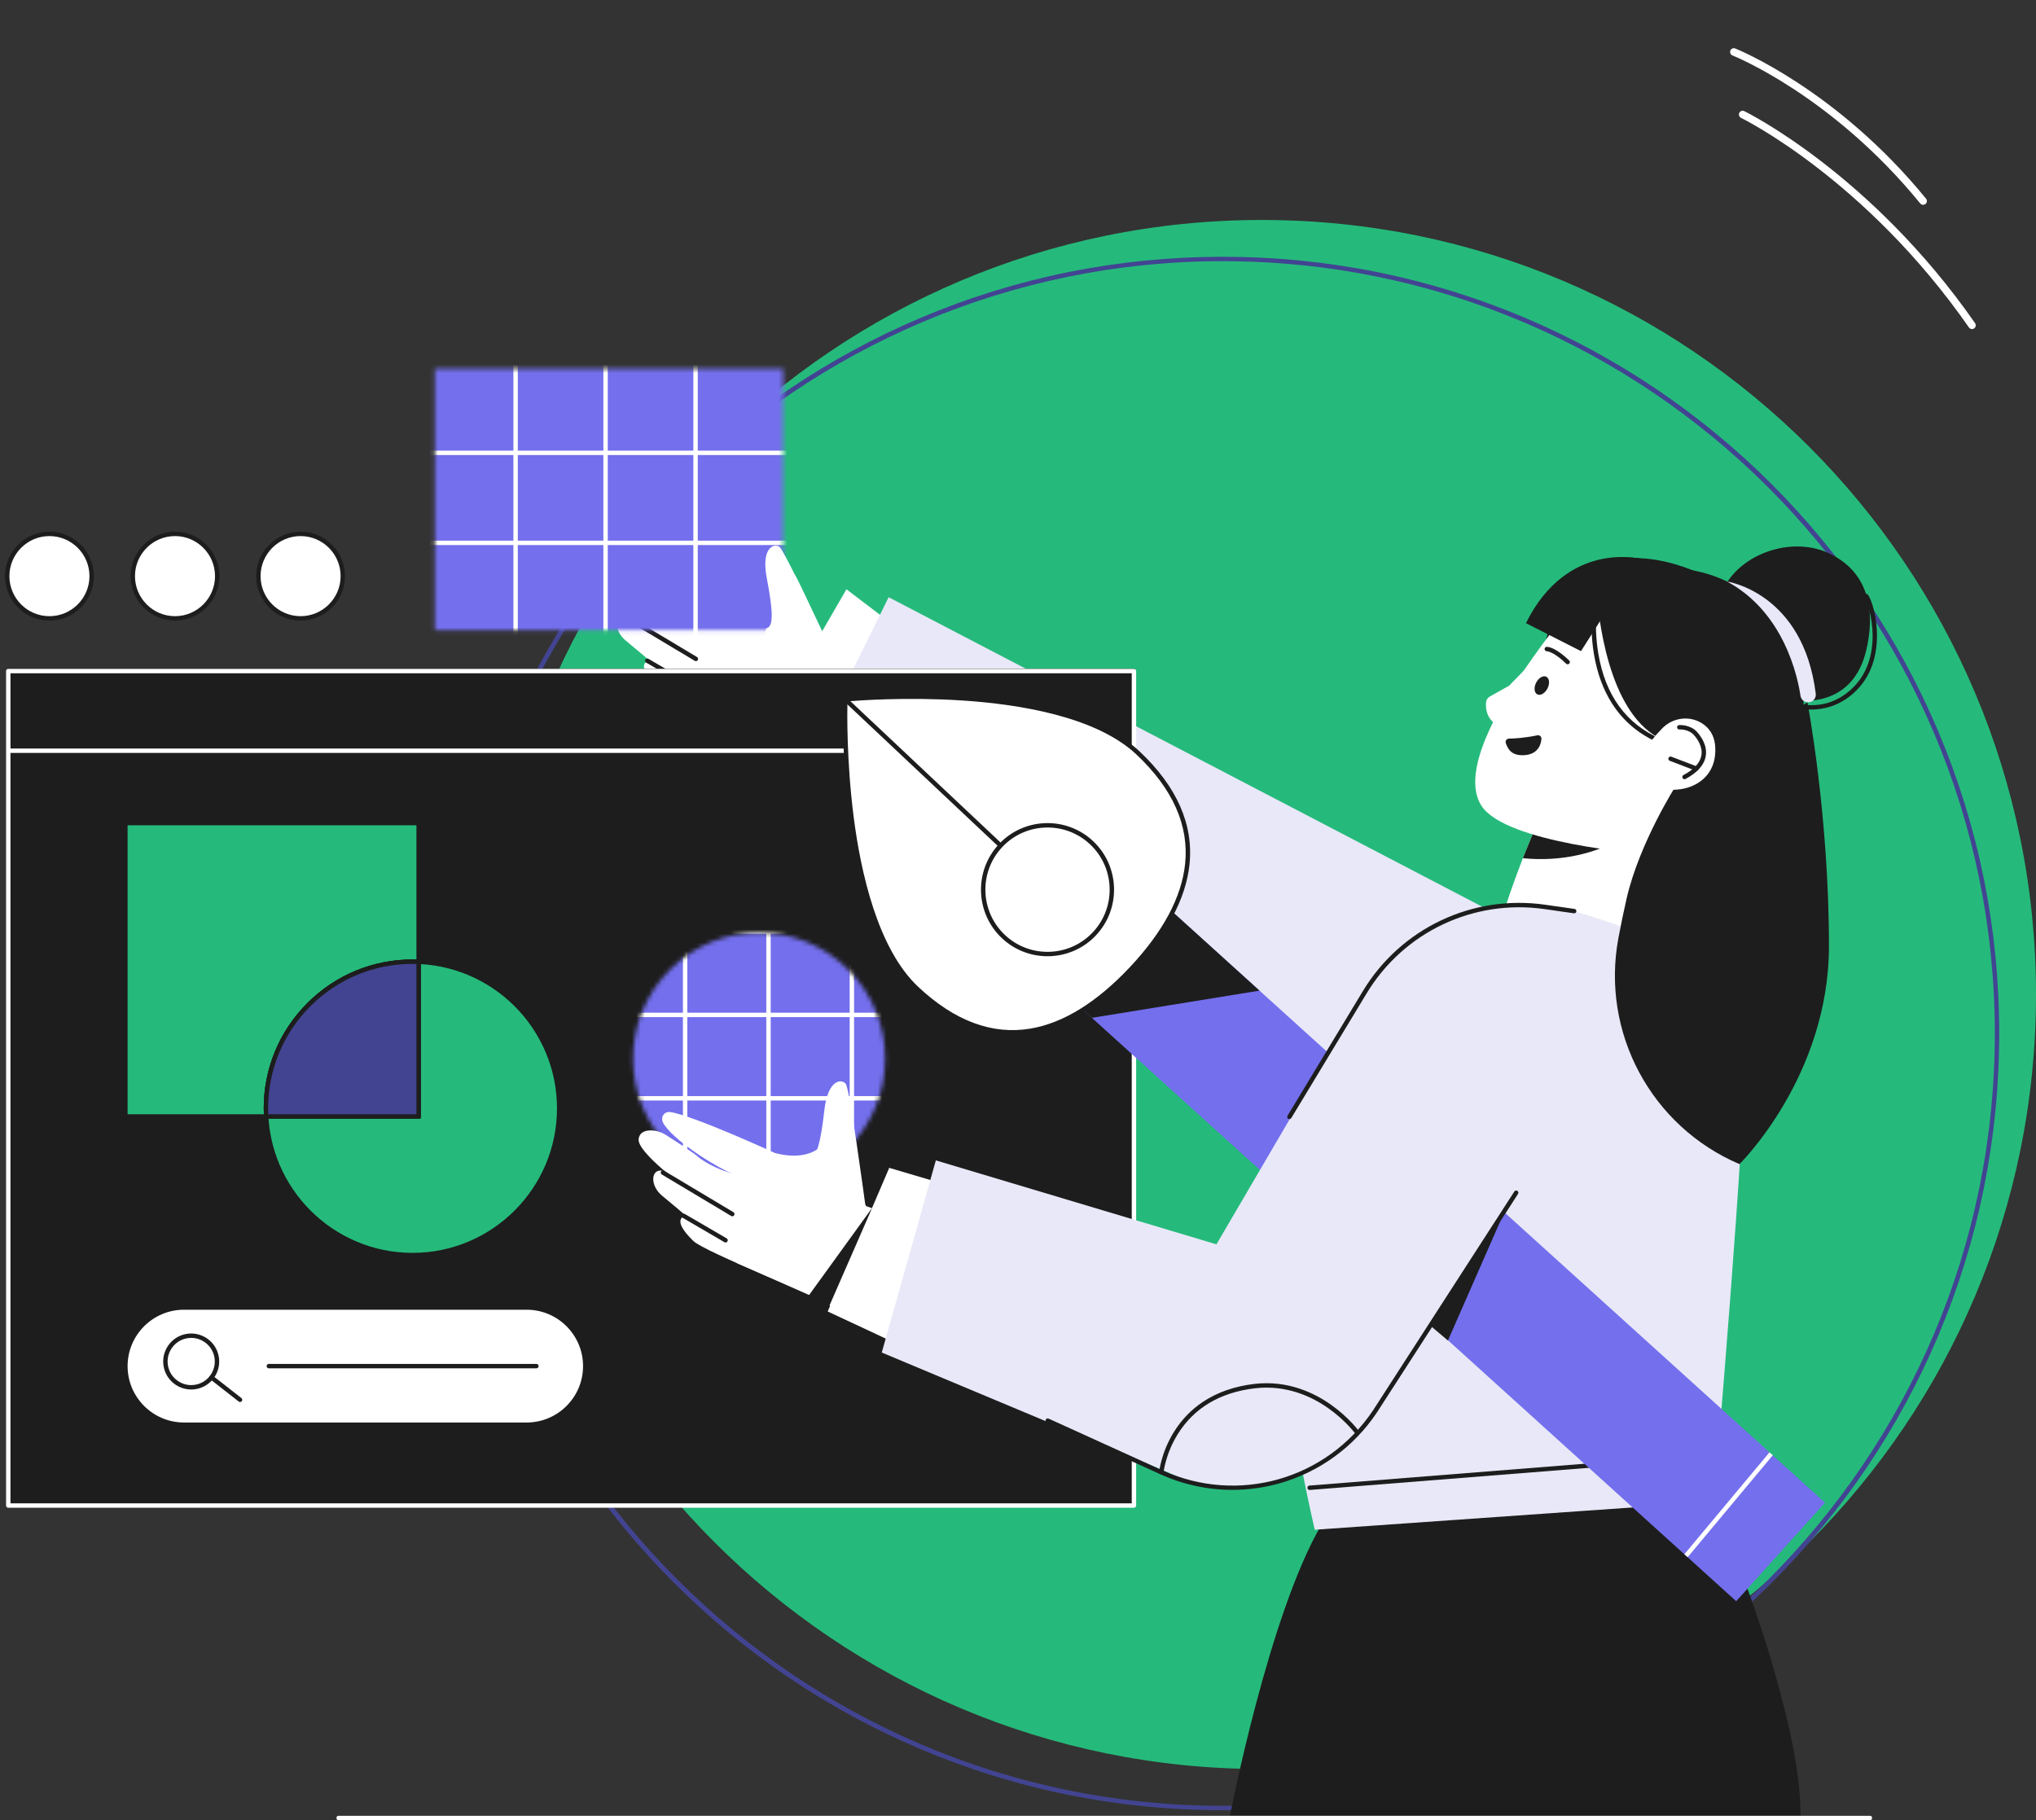
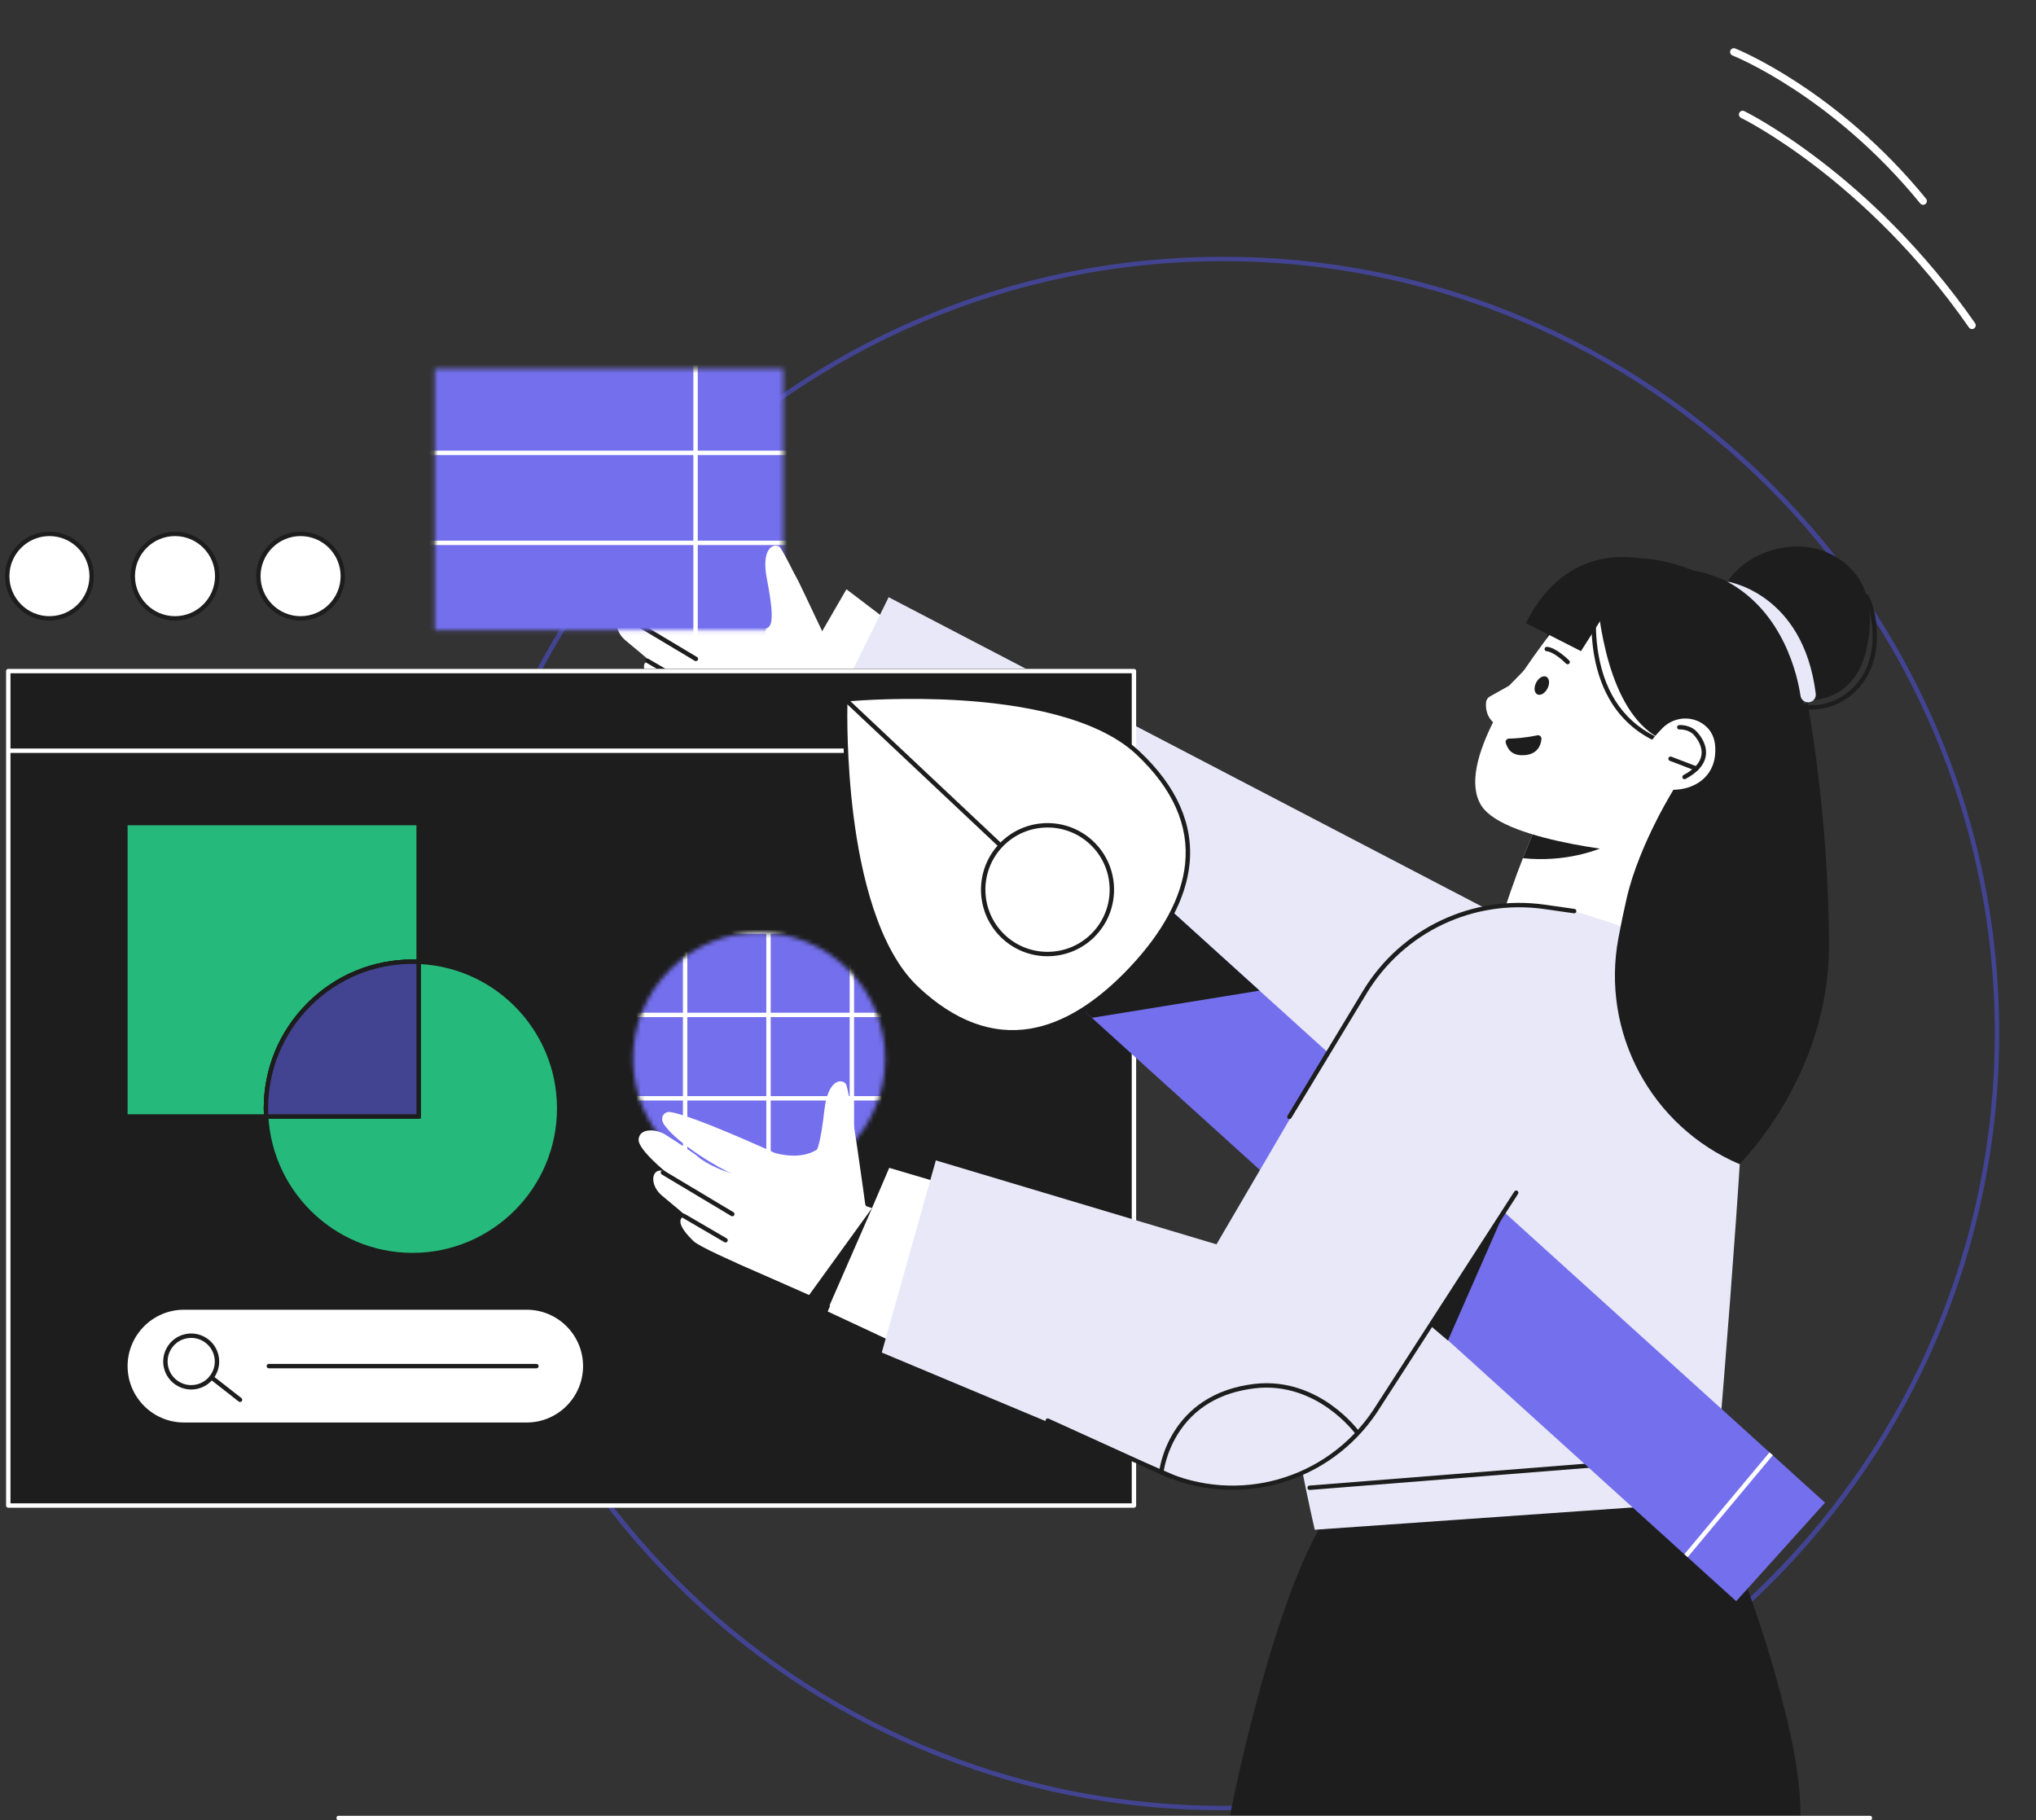
<svg xmlns="http://www.w3.org/2000/svg" width="472" height="422" viewBox="0 0 472 422" fill="none">
  <rect x="0" y="0" width="472" height="422" fill="#333333" stroke="none" />
  <g clip-path="url(#clip0_116_2062)">
-     <path d="M292.525 410.147C391.646 410.147 472 329.75 472 230.574C472 131.398 391.646 51 292.525 51C193.403 51 113.049 131.398 113.049 230.574C113.049 329.75 193.403 410.147 292.525 410.147Z" fill="#25BA7B" />
    <path d="M283.487 419.7C259.19 419.7 235.619 414.939 213.43 405.548C202.764 401.035 192.479 395.448 182.857 388.945C173.327 382.502 164.365 375.104 156.221 366.956C148.076 358.807 140.681 349.84 134.244 340.304C127.744 330.676 122.16 320.384 117.649 309.714C108.263 287.512 103.505 263.928 103.505 239.618C103.505 215.307 108.263 191.723 117.649 169.522C122.16 158.85 127.744 148.559 134.244 138.932C140.683 129.397 148.076 120.43 156.221 112.28C164.365 104.131 173.327 96.732 182.857 90.291C192.479 83.787 202.765 78.201 213.43 73.687C235.619 64.296 259.19 59.535 283.487 59.535C307.784 59.535 331.356 64.296 353.545 73.687C364.211 78.201 374.496 83.787 384.118 90.291C393.648 96.733 402.61 104.131 410.754 112.28C418.898 120.428 426.293 129.395 432.731 138.932C439.231 148.559 444.815 158.852 449.325 169.522C458.711 191.723 463.47 215.307 463.47 239.618C463.47 263.928 458.711 287.512 449.325 309.714C444.815 320.385 439.231 330.676 432.731 340.304C426.292 349.839 418.898 358.806 410.754 366.956C402.61 375.104 393.648 382.504 384.118 388.945C374.496 395.448 364.209 401.035 353.545 405.548C331.356 414.939 307.784 419.7 283.487 419.7ZM283.487 60.554C184.805 60.554 104.522 140.882 104.522 239.618C104.522 338.354 184.805 418.681 283.487 418.681C382.169 418.681 462.453 338.354 462.453 239.618C462.453 140.882 382.168 60.553 283.487 60.553V60.554Z" fill="#424492" />
    <path d="M211.171 157.485L189.583 149.959C189.583 149.959 180.168 171.429 180.478 172.031C180.789 172.633 203.783 184.29 203.783 184.29L211.171 157.485Z" fill="white" />
    <path d="M171.243 138.621C171.243 138.621 152.133 129.826 146.89 129.108C145.629 128.935 144.308 130.29 145.573 132.101C148.735 136.631 158.993 142.577 160.995 143.22C163.811 144.126 162.199 164.05 162.199 164.05L182.434 172.995L192.323 150.917C192.323 150.917 184.002 131.394 183.935 133.084C183.803 136.451 179.789 140.836 171.241 138.618L171.243 138.621Z" fill="white" />
    <path d="M162.944 137.815C162.944 137.815 168.932 141.525 165.442 143.19C161.95 144.855 154.601 140.657 153.508 139.59C152.664 138.766 148.012 135.759 145.935 134.432C144.941 133.796 143.799 133.418 142.62 133.378C141.306 133.331 139.874 133.678 139.613 135.324C139.112 138.486 151.173 147.151 151.173 147.151L148.315 144.984L145.062 142.713C142.432 142.273 142.191 146.178 145.062 148.523C147.372 150.411 150.378 152.944 150.522 153.183C150.522 153.183 146.798 153.662 152.285 158.999C154.976 161.616 182.01 172.175 182.561 172.979C183.112 173.782 174.35 142.537 173.259 141.739C172.169 140.941 162.945 137.812 162.945 137.812L162.944 137.815Z" fill="white" />
    <path d="M161.323 153.281C161.234 153.281 161.144 153.258 161.062 153.208L144.982 143.588C144.74 143.444 144.662 143.13 144.806 142.888C144.95 142.646 145.264 142.568 145.506 142.712L161.586 152.332C161.828 152.476 161.906 152.79 161.762 153.032C161.666 153.192 161.497 153.28 161.323 153.28V153.281Z" fill="#1D1D1D" />
    <path d="M159.759 159.354C159.672 159.354 159.583 159.332 159.503 159.284L149.8 153.625C149.557 153.483 149.475 153.17 149.617 152.926C149.758 152.683 150.071 152.601 150.315 152.743L160.017 158.402C160.26 158.544 160.342 158.857 160.201 159.101C160.106 159.264 159.935 159.354 159.759 159.354Z" fill="#1D1D1D" />
    <mask id="mask0_116_2062" style="mask-type:luminance" maskUnits="userSpaceOnUse" x="100" y="85" width="82" height="62">
      <path d="M181.558 85.492H100.806V146.105H181.558V85.492Z" fill="white" />
    </mask>
    <g mask="url(#mask0_116_2062)">
      <mask id="mask1_116_2062" style="mask-type:luminance" maskUnits="userSpaceOnUse" x="78" y="63" width="125" height="103">
        <path d="M202.111 63.426H78.507V165.065H202.111V63.426Z" fill="white" />
      </mask>
      <g mask="url(#mask1_116_2062)">
        <path d="M199.665 57.31H76.061V158.95H199.665V57.31Z" fill="#736FED" />
-         <path d="M120.041 58.828H119.021V182.184H120.041V58.828Z" fill="white" />
-         <path d="M140.898 60.224H139.878V183.579H140.898V60.224Z" fill="white" />
        <path d="M161.757 60.224H160.737V183.579H161.757V60.224Z" fill="white" />
        <path d="M202.73 104.479H79.442V105.499H202.73V104.479Z" fill="white" />
        <path d="M201.334 125.349H78.046V126.369H201.334V125.349Z" fill="white" />
      </g>
    </g>
    <path d="M193.314 152.075C193.314 152.075 181.925 127.646 180.687 126.777C179.448 125.908 176.39 126.906 177.769 134.101C179.148 141.295 179.372 145.039 177.878 145.583C176.384 146.127 179.592 151.451 180.462 151.166C181.332 150.882 193.314 152.075 193.314 152.075Z" fill="white" />
    <path d="M192.324 150.92L174.427 169.652L203.783 184.289L211.17 157.485L192.324 150.92Z" fill="#1D1D1D" />
    <path d="M190.524 181.069L176.056 171.487L196.229 136.625L211.511 148.246L190.524 181.069Z" fill="white" />
    <path d="M393.671 236.318L206.01 138.461L185.227 180.661L354.549 293.198L393.671 236.318Z" fill="#E8E8F8" />
    <rect x="1.84" y="155.027" width="261.302" height="194.246" fill="#1D1D1D" />
    <path d="M262.88 349.569H1.919C1.638 349.569 1.409 349.34 1.409 349.059V155.585C1.409 155.304 1.638 155.075 1.919 155.075H262.88C263.161 155.075 263.39 155.304 263.39 155.585V349.059C263.39 349.34 263.161 349.569 262.88 349.569ZM2.428 348.548H262.37V156.095H2.429V348.548H2.428Z" fill="white" />
    <path d="M11.459 143.372C16.865 143.372 21.248 138.987 21.248 133.577C21.248 128.168 16.865 123.782 11.459 123.782C6.052 123.782 1.669 128.168 1.669 133.577C1.669 138.987 6.052 143.372 11.459 143.372Z" fill="white" />
    <path d="M11.458 143.883C5.779 143.883 1.159 139.26 1.159 133.577C1.159 127.895 5.779 123.272 11.458 123.272C17.138 123.272 21.758 127.895 21.758 133.577C21.758 139.26 17.138 143.883 11.458 143.883ZM11.458 124.291C6.341 124.291 2.179 128.456 2.179 133.576C2.179 138.696 6.341 142.861 11.458 142.861C16.576 142.861 20.738 138.696 20.738 133.576C20.738 128.456 16.576 124.291 11.458 124.291Z" fill="#1D1D1D" />
    <path d="M40.571 143.372C45.978 143.372 50.361 138.987 50.361 133.577C50.361 128.168 45.978 123.782 40.571 123.782C35.164 123.782 30.781 128.168 30.781 133.577C30.781 138.987 35.164 143.372 40.571 143.372Z" fill="white" />
    <path d="M40.571 143.883C34.891 143.883 30.271 139.26 30.271 133.577C30.271 127.895 34.891 123.272 40.571 123.272C46.25 123.272 50.87 127.895 50.87 133.577C50.87 139.26 46.25 143.883 40.571 143.883ZM40.571 124.291C35.454 124.291 31.291 128.456 31.291 133.576C31.291 138.696 35.454 142.861 40.571 142.861C45.688 142.861 49.85 138.696 49.85 133.576C49.85 128.456 45.688 124.291 40.571 124.291Z" fill="#1D1D1D" />
    <path d="M69.685 143.372C75.091 143.372 79.474 138.987 79.474 133.577C79.474 128.168 75.091 123.782 69.685 123.782C64.278 123.782 59.895 128.168 59.895 133.577C59.895 138.987 64.278 143.372 69.685 143.372Z" fill="white" />
    <path d="M69.684 143.883C64.005 143.883 59.385 139.26 59.385 133.577C59.385 127.895 64.005 123.272 69.684 123.272C75.364 123.272 79.984 127.895 79.984 133.577C79.984 139.26 75.364 143.883 69.684 143.883ZM69.684 124.291C64.567 124.291 60.405 128.456 60.405 133.576C60.405 138.696 64.567 142.861 69.684 142.861C74.802 142.861 78.964 138.696 78.964 133.576C78.964 128.456 74.802 124.291 69.684 124.291Z" fill="#1D1D1D" />
    <path d="M97.05 190.835H29.07V258.852H97.05V190.835Z" fill="#25BA7B" />
    <path d="M97.051 259.364H29.07C28.789 259.364 28.56 259.135 28.56 258.853V190.837C28.56 190.555 28.789 190.326 29.07 190.326H97.05C97.331 190.326 97.56 190.555 97.56 190.837V258.853C97.56 259.135 97.331 259.364 97.05 259.364H97.051ZM29.582 258.343H96.541V191.347H29.58V258.343H29.582Z" fill="#1D1D1D" />
    <path d="M119.679 281.025C132.953 267.743 132.953 246.21 119.679 232.928C106.405 219.647 84.884 219.647 71.61 232.928C58.336 246.21 58.336 267.743 71.61 281.025C84.884 294.306 106.405 294.306 119.679 281.025Z" fill="#25BA7B" />
    <path d="M95.645 291.496C86.43 291.496 77.767 287.906 71.25 281.386C64.734 274.866 61.146 266.198 61.146 256.978C61.146 247.758 64.734 239.09 71.25 232.57C77.767 226.05 86.43 222.46 95.645 222.46C104.861 222.46 113.524 226.05 120.04 232.57C126.556 239.09 130.144 247.758 130.144 256.978C130.144 266.198 126.556 274.866 120.04 281.386C113.524 287.906 104.861 291.496 95.645 291.496ZM95.645 223.479C77.184 223.479 62.165 238.506 62.165 256.978C62.165 275.45 77.184 290.477 95.645 290.477C114.107 290.477 129.125 275.45 129.125 256.978C129.125 238.506 114.107 223.479 95.645 223.479Z" fill="#1D1D1D" />
    <path d="M97.05 222.995V258.853H61.705C61.672 258.232 61.654 257.606 61.654 256.976C61.654 247.585 65.458 239.082 71.61 232.929C77.76 226.773 86.257 222.967 95.645 222.967C96.115 222.967 96.583 222.977 97.05 222.996V222.995Z" fill="#25BA7B" />
    <path d="M97.05 259.364H61.705C61.434 259.364 61.211 259.152 61.195 258.881C61.161 258.255 61.144 257.615 61.144 256.977C61.144 247.755 64.732 239.087 71.25 232.568C77.765 226.049 86.428 222.457 95.645 222.457C96.107 222.457 96.586 222.467 97.07 222.486C97.344 222.496 97.56 222.722 97.56 222.997V258.855C97.56 259.136 97.331 259.365 97.05 259.365V259.364ZM62.192 258.343H96.54V223.489C96.236 223.482 95.936 223.478 95.645 223.478C86.7 223.478 78.294 226.963 71.971 233.29C65.647 239.616 62.164 248.029 62.164 256.977C62.164 257.433 62.173 257.891 62.191 258.343H62.192Z" fill="#1D1D1D" />
    <path d="M97.05 222.995V258.853H61.705C61.672 258.232 61.654 257.606 61.654 256.976C61.654 247.585 65.458 239.082 71.61 232.929C77.76 226.773 86.257 222.967 95.645 222.967C96.115 222.967 96.583 222.977 97.05 222.996V222.995Z" fill="#424492" />
    <path d="M97.56 259.364H61.221L61.195 258.881C61.161 258.255 61.144 257.615 61.144 256.977C61.144 247.755 64.732 239.087 71.25 232.568C77.765 226.049 86.428 222.457 95.645 222.457C96.107 222.457 96.586 222.467 97.07 222.486L97.56 222.505V259.364ZM62.192 258.343H96.54V223.489C96.236 223.482 95.936 223.478 95.645 223.478C86.7 223.478 78.294 226.963 71.971 233.29C65.647 239.616 62.164 248.029 62.164 256.977C62.164 257.433 62.173 257.891 62.191 258.343H62.192Z" fill="#1D1D1D" />
    <path d="M122.103 330.317H42.646C35.148 330.317 29.07 324.237 29.07 316.734C29.07 309.231 35.148 303.15 42.646 303.15H122.103C129.602 303.15 135.679 309.231 135.679 316.734C135.679 324.237 129.602 330.317 122.103 330.317Z" fill="white" />
    <path d="M122.103 330.828H42.646C34.88 330.828 28.56 324.505 28.56 316.734C28.56 308.963 34.88 302.64 42.646 302.64H122.103C129.87 302.64 136.189 308.963 136.189 316.734C136.189 324.505 129.87 330.828 122.103 330.828ZM42.646 303.661C35.442 303.661 29.58 309.526 29.58 316.734C29.58 323.942 35.442 329.807 42.646 329.807H122.103C129.307 329.807 135.169 323.942 135.169 316.734C135.169 309.526 129.307 303.661 122.103 303.661H42.646Z" fill="#1D1D1D" />
    <path d="M44.327 322.156C41.477 322.156 38.858 320.262 38.068 317.383C37.609 315.71 37.828 313.959 38.686 312.453C39.543 310.945 40.937 309.863 42.607 309.403C46.055 308.456 49.635 310.491 50.583 313.944C51.042 315.617 50.824 317.368 49.965 318.875C49.108 320.383 47.715 321.465 46.045 321.924C45.472 322.081 44.895 322.157 44.328 322.157L44.327 322.156ZM44.324 310.191C43.846 310.191 43.36 310.254 42.876 310.386C41.468 310.773 40.294 311.686 39.572 312.957C38.849 314.227 38.666 315.703 39.052 317.113C39.718 319.54 41.926 321.136 44.327 321.136C44.804 321.136 45.291 321.074 45.774 320.941C47.182 320.553 48.356 319.642 49.078 318.37C49.801 317.1 49.984 315.624 49.598 314.214C48.932 311.788 46.724 310.191 44.324 310.191Z" fill="#1D1D1D" />
    <path d="M55.651 325.053C55.541 325.053 55.431 325.018 55.337 324.945L48.709 319.764C48.487 319.591 48.448 319.27 48.621 319.048C48.795 318.827 49.115 318.787 49.337 318.961L55.965 324.142C56.187 324.315 56.226 324.636 56.053 324.858C55.952 324.986 55.802 325.055 55.651 325.055V325.053Z" fill="#1D1D1D" />
    <path d="M124.355 317.244H62.32C62.039 317.244 61.81 317.015 61.81 316.734C61.81 316.453 62.039 316.224 62.32 316.224H124.355C124.636 316.224 124.865 316.453 124.865 316.734C124.865 317.015 124.636 317.244 124.355 317.244Z" fill="#1D1D1D" />
    <path d="M262.377 173.546H2.17V174.567H262.377V173.546Z" fill="white" />
    <mask id="mask2_116_2062" style="mask-type:luminance" maskUnits="userSpaceOnUse" x="146" y="216" width="60" height="59">
      <path d="M196.642 266.14C208.053 254.723 208.053 236.211 196.642 224.794C185.231 213.376 166.73 213.376 155.319 224.794C143.907 236.211 143.907 254.722 155.319 266.14C166.73 277.557 185.231 277.557 196.642 266.14Z" fill="white" />
    </mask>
    <g mask="url(#mask2_116_2062)">
      <mask id="mask3_116_2062" style="mask-type:luminance" maskUnits="userSpaceOnUse" x="120" y="196" width="116" height="95">
        <path d="M235.348 196.798H120.821V290.974H235.348V196.798Z" fill="white" />
      </mask>
      <g mask="url(#mask3_116_2062)">
        <path d="M235.348 196.798H120.821V290.974H235.348V196.798Z" fill="#736FED" />
        <path d="M159.342 192.537H158.322V306.834H159.342V192.537Z" fill="white" />
        <path d="M178.67 193.83H177.649V308.127H178.67V193.83Z" fill="white" />
        <path d="M197.997 193.83H196.977V308.127H197.997V193.83Z" fill="white" />
        <path d="M235.922 215.46H121.688V216.481H235.922V215.46Z" fill="white" />
        <path d="M235.922 234.798H121.688V235.819H235.922V234.798Z" fill="white" />
        <path d="M234.629 254.134H120.395V255.155H234.629V254.134Z" fill="white" />
        <path d="M234.629 273.472H120.395V274.493H234.629V273.472Z" fill="white" />
      </g>
    </g>
    <path d="M408.946 185.225C421.176 172.988 421.176 153.148 408.946 140.911C396.716 128.674 376.887 128.674 364.657 140.911C352.426 153.148 352.426 172.988 364.657 185.225C376.887 197.462 396.716 197.462 408.946 185.225Z" fill="#1D1D1D" />
    <path d="M358.451 148.211C358.451 148.211 362.961 127.135 379.836 129.42C396.709 131.705 379.91 152.408 379.91 152.408L358.451 148.212V148.211Z" fill="#1D1D1D" />
    <path d="M382.939 225.356L358.732 220.599C358.732 220.599 348.214 214.556 348.224 213.525C348.242 211.791 351.722 202.29 353.048 198.976C354.949 194.221 357.195 188.907 358.298 186.316C358.725 185.316 358.98 184.719 358.98 184.719C358.98 184.719 388.654 181.116 387.923 184.054C387.193 186.993 382.799 219.92 382.939 225.356Z" fill="white" />
    <path d="M383.051 189.305C383.051 189.305 372.152 200.857 353.048 198.975C354.949 194.22 357.195 188.906 358.298 186.314L383.051 189.305Z" fill="#1D1D1D" />
    <path d="M375.717 134.038C375.717 134.038 370.499 132.609 361.095 144.74C351.688 156.872 337.475 177.248 343.391 186.74C348.89 195.562 381.477 197.993 381.477 197.993L398.243 170.59C406.596 156.938 399.226 139.077 383.667 135.353C381.238 134.771 378.593 134.319 375.717 134.036V134.038Z" fill="white" />
    <path d="M358.748 159.62C358.17 160.747 357.113 161.359 356.387 160.986C355.661 160.613 355.542 159.398 356.12 158.271C356.699 157.144 357.756 156.531 358.481 156.904C359.207 157.278 359.327 158.492 358.748 159.62Z" fill="#1D1D1D" />
    <path d="M353.981 154.748L349.84 158.988L345.382 161.486C344.891 161.762 344.563 162.257 344.51 162.817C344.389 164.099 344.541 166.421 346.793 167.965L353.979 154.746L353.981 154.748Z" fill="white" />
    <path d="M356.396 170.482C353.363 171.109 351.06 171.233 349.824 171.245C349.292 171.249 348.916 171.771 349.084 172.276C349.597 173.827 350.557 175.318 353.532 175.073C356.489 174.829 357.25 172.716 357.345 171.302C357.38 170.782 356.906 170.377 356.397 170.482H356.396Z" fill="#1D1D1D" />
    <path d="M363.425 154.016C363.294 154.016 363.163 153.965 363.062 153.864C362.304 153.098 360.017 151.087 358.553 150.988C358.271 150.969 358.059 150.726 358.079 150.444C358.098 150.163 358.344 149.951 358.623 149.97C360.772 150.116 363.667 153.024 363.789 153.146C363.987 153.346 363.986 153.67 363.785 153.868C363.686 153.966 363.556 154.016 363.426 154.016H363.425Z" fill="#1D1D1D" />
    <path d="M378.534 129.424C373.552 129.574 369.761 133.955 370.252 138.919C371.348 149.977 375.248 170.335 389.108 172.642C394.833 173.594 401.663 177.591 404.032 173.204C409.585 162.921 403.388 136.577 392.527 132.262C386.717 129.954 382.072 129.318 378.534 129.424Z" fill="#1D1D1D" />
    <path d="M384.667 172.238C384.6 172.238 384.53 172.225 384.465 172.196C379.933 170.231 376.323 167.184 373.735 163.14C371.671 159.916 370.255 156.059 369.521 151.674C368.278 144.237 369.419 137.947 369.469 137.683C369.52 137.406 369.785 137.224 370.064 137.275C370.341 137.326 370.523 137.593 370.472 137.87C370.46 137.933 369.313 144.27 370.533 151.534C372.157 161.202 376.981 167.838 384.87 171.258C385.128 171.37 385.247 171.671 385.135 171.929C385.052 172.121 384.864 172.237 384.667 172.237V172.238Z" fill="#1D1D1D" />
    <path d="M432.543 151.175C430.029 161.104 421.918 164.183 411.994 161.667C402.071 159.152 396.066 149.062 398.58 139.135C401.094 129.205 414.411 123.951 423.741 128.163C433.79 132.698 434.726 142.553 432.543 151.175Z" fill="#1D1D1D" />
    <path d="M419.833 164.514C418.983 164.514 418.189 164.445 417.472 164.34C414.09 163.844 411.741 162.496 411.643 162.439C411.4 162.297 411.317 161.985 411.458 161.742C411.599 161.498 411.913 161.415 412.155 161.556C412.194 161.58 414.471 162.878 417.655 163.336C421.898 163.947 425.665 162.857 428.856 160.097C437.194 152.881 433.436 140.228 432.23 138.502C432.068 138.271 432.125 137.952 432.355 137.791C432.585 137.63 432.904 137.686 433.065 137.917C433.904 139.117 435.143 142.973 435.136 147.441C435.13 151.356 434.151 156.864 429.523 160.868C426.222 163.725 422.707 164.512 419.833 164.512V164.514Z" fill="#1D1D1D" />
    <path d="M400.39 134.831C400.39 134.831 418.024 137.373 420.943 160.843C421.08 161.94 420.192 162.905 419.091 162.829C419.064 162.828 419.037 162.825 419.009 162.823C418.191 162.755 417.525 162.137 417.404 161.324C416.753 156.938 413.602 141.963 400.389 134.831H400.39Z" fill="#E8E8F8" />
    <path d="M380.129 129.559C380.129 129.559 363.271 125.234 353.761 144.48L366.512 150.968L380.127 129.559H380.129Z" fill="#1D1D1D" />
    <path d="M285.142 420.95C285.142 420.95 294.178 374.241 306.371 353.481L396.837 347.643L401.169 358.19C405.341 368.348 408.927 378.737 411.865 389.313C415.024 400.689 417.412 411.452 417.412 420.95H285.143H285.142Z" fill="#1D1D1D" />
    <path d="M299.082 326.558C299.082 326.558 302.198 343.425 304.792 354.67L397.295 348.182C397.295 348.182 404.984 259.09 404.553 241.357C404.12 223.625 357.005 198.973 336.257 216.706C315.509 234.438 299.083 326.558 299.083 326.558H299.082Z" fill="#E8E8F8" />
    <path d="M303.603 345.449C303.339 345.449 303.116 345.247 303.094 344.98C303.072 344.698 303.282 344.454 303.562 344.43L397.577 336.97C397.857 336.948 398.104 337.158 398.127 337.438C398.149 337.719 397.939 337.964 397.659 337.988L303.644 345.448C303.631 345.448 303.616 345.449 303.603 345.449Z" fill="#1D1D1D" />
    <path d="M423.092 348.392L402.497 371.244L351.757 325.298L347.918 321.823L235.494 220.022L256.088 197.169L423.092 348.392Z" fill="#736FED" />
    <path d="M253.126 235.988L291.987 229.677L256.087 197.169L235.492 220.02L253.126 235.988Z" fill="#1D1D1D" />
    <path d="M410.208 336.733L390.475 360.364L391.258 361.018L410.991 337.388L410.208 336.733Z" fill="white" />
    <path d="M263.815 174.567C282.135 191.809 276.476 209.512 262.306 224.586C248.136 239.66 230.821 246.394 212.5 229.153C194.18 211.911 195.961 162.148 195.961 162.148C195.961 162.148 245.493 157.324 263.815 174.567Z" fill="white" />
    <path d="M234.707 239.858C227.019 239.858 219.452 236.396 212.151 229.526C207.912 225.535 204.396 219.497 201.704 211.575C199.562 205.27 197.93 197.759 196.855 189.251C195.026 174.781 195.449 162.258 195.453 162.132C195.462 161.877 195.659 161.667 195.914 161.642C196.038 161.631 208.506 160.444 223.053 161.384C231.607 161.937 239.2 163.108 245.62 164.862C253.686 167.066 259.926 170.207 264.166 174.196C272.835 182.355 276.734 191.186 275.753 200.445C274.915 208.36 270.516 216.601 262.678 224.937C254.84 233.274 246.888 238.172 239.044 239.492C237.595 239.736 236.148 239.858 234.707 239.858ZM196.459 162.618C196.404 164.976 196.243 176.285 197.868 189.136C199.542 202.365 203.499 219.981 212.849 228.781C221.273 236.71 230.03 239.973 238.875 238.484C246.495 237.201 254.254 232.408 261.935 224.236C269.617 216.065 273.924 208.023 274.737 200.335C275.681 191.411 271.889 182.866 263.465 174.939C254.114 166.138 236.298 163.264 222.999 162.402C210.08 161.565 198.808 162.417 196.459 162.616V162.618Z" fill="#1D1D1D" />
    <path d="M242.839 221.703C239.046 221.703 235.246 220.316 232.272 217.516C226.073 211.683 225.774 201.893 231.604 195.692C237.434 189.49 247.219 189.191 253.418 195.024C259.615 200.857 259.915 210.648 254.085 216.848C251.054 220.074 246.951 221.703 242.841 221.703H242.839ZM242.848 191.858C239.009 191.858 235.179 193.379 232.347 196.392C226.902 202.183 227.182 211.326 232.971 216.774C235.749 219.389 239.298 220.684 242.841 220.684C246.68 220.684 250.51 219.163 253.342 216.15C258.785 210.359 258.506 201.216 252.718 195.768C249.94 193.153 246.391 191.858 242.848 191.858Z" fill="#1D1D1D" />
    <path d="M196.316 161.791L195.617 162.534L231.628 196.429L232.327 195.685L196.316 161.791Z" fill="#1D1D1D" />
    <path d="M219.612 286.2L198.024 278.674C198.024 278.674 188.609 300.144 188.92 300.746C189.23 301.348 212.224 313.005 212.224 313.005L219.612 286.2Z" fill="white" />
    <path d="M179.685 267.337C179.685 267.337 160.575 258.543 155.333 257.824C154.072 257.652 152.75 259.006 154.015 260.818C157.178 265.347 167.435 271.294 169.438 271.937C172.253 272.842 170.642 292.766 170.642 292.766L190.877 301.711L200.765 279.633C200.765 279.633 192.445 260.11 192.378 261.8C192.245 265.168 188.231 269.552 179.683 267.334L179.685 267.337Z" fill="white" />
    <path d="M171.385 266.529C171.385 266.529 177.374 270.239 173.883 271.904C170.391 273.57 163.043 269.371 161.95 268.304C161.106 267.48 156.454 264.473 154.377 263.146C153.383 262.51 152.24 262.133 151.061 262.092C149.748 262.045 148.315 262.392 148.054 264.039C147.553 267.2 159.615 275.865 159.615 275.865L156.757 273.698L153.504 271.428C150.873 270.987 150.632 274.892 153.504 277.237C155.814 279.126 158.819 281.659 158.963 281.898C158.963 281.898 155.239 282.376 160.727 287.713C163.417 290.331 190.451 300.89 191.002 301.693C191.553 302.497 182.791 271.251 181.701 270.453C180.611 269.656 171.386 266.526 171.386 266.526L171.385 266.529Z" fill="white" />
    <path d="M169.764 281.996C169.675 281.996 169.585 281.972 169.503 281.923L153.423 272.303C153.181 272.158 153.103 271.845 153.247 271.603C153.391 271.361 153.705 271.282 153.947 271.426L170.027 281.046C170.268 281.191 170.347 281.504 170.203 281.746C170.107 281.907 169.938 281.994 169.764 281.994V281.996Z" fill="#1D1D1D" />
    <path d="M168.202 288.069C168.114 288.069 168.026 288.047 167.945 287.999L158.243 282.34C158 282.198 157.918 281.885 158.06 281.641C158.201 281.398 158.514 281.316 158.758 281.458L168.46 287.117C168.703 287.258 168.785 287.572 168.643 287.815C168.549 287.979 168.378 288.069 168.202 288.069Z" fill="#1D1D1D" />
    <path d="M200.583 279.207C200.583 279.207 197.001 252.492 196.077 251.292C195.153 250.092 191.938 250.131 191.107 257.411C190.278 264.689 189.374 268.329 187.787 268.403C186.2 268.476 187.673 274.515 188.587 274.503C189.501 274.491 200.582 279.207 200.582 279.207H200.583Z" fill="white" />
    <path d="M225.166 276.39L206.148 270.767L191.882 304.069L224.302 319.207L225.166 276.39Z" fill="white" />
    <path d="M315.803 230.734L282.008 288.499L216.953 269.037L204.418 313.584L270.477 341.247C285.568 348.523 303.658 344.795 314.649 332.143C332.548 311.539 383.803 220.598 383.803 220.598L378.772 217.325C357.687 203.612 329.481 209.618 315.803 230.734Z" fill="#E8E8F8" />
    <path d="M285.697 345.425C279.982 345.425 274.288 344.211 269.018 341.814L242.679 329.835C242.422 329.718 242.309 329.416 242.425 329.159C242.542 328.903 242.845 328.789 243.1 328.906L269.439 340.885C287.01 348.876 307.563 343.033 318.308 326.992L351.063 276.256C351.216 276.02 351.532 275.951 351.768 276.104C352.004 276.257 352.073 276.574 351.92 276.81L319.16 327.554C313.846 335.485 305.871 341.286 296.699 343.893C293.096 344.917 289.391 345.426 285.695 345.426L285.697 345.425Z" fill="#1D1D1D" />
    <path d="M269.229 341.859C269.212 341.859 269.194 341.859 269.178 341.856C268.898 341.829 268.693 341.578 268.722 341.298C268.741 341.113 269.212 336.714 272.167 331.966C273.905 329.174 276.145 326.848 278.825 325.053C282.165 322.815 286.198 321.404 290.811 320.862C298.565 319.949 304.746 322.984 308.567 325.692C312.696 328.617 314.97 331.714 315.064 331.844C315.23 332.071 315.179 332.391 314.952 332.557C314.725 332.723 314.406 332.672 314.239 332.445C314.218 332.414 311.951 329.333 307.951 326.505C304.281 323.913 298.349 321.003 290.932 321.877C282.856 322.828 276.834 326.403 273.036 332.506C270.204 337.056 269.744 341.358 269.739 341.401C269.713 341.664 269.492 341.861 269.232 341.861L269.229 341.859Z" fill="#1D1D1D" />
    <path d="M202.188 280.049L187.366 300.537L192.102 303.137L202.188 280.049Z" fill="#1D1D1D" />
    <path d="M388.558 182.108C388.558 182.108 380.069 195.391 377.104 208.273C376.415 211.267 375.777 214.361 375.191 217.492C371.098 239.377 382.787 261.165 403.255 269.902C403.255 269.902 424.003 249.576 424.003 219.301C424.003 189.027 419.01 162.824 419.01 162.824L388.558 182.108Z" fill="#1D1D1D" />
    <path d="M385.386 168.833C387.78 166.401 391.54 165.86 394.457 167.631C396.104 168.632 397.472 170.332 397.64 173.214C398.264 184.002 384.82 185.342 380.977 180.255C378.44 176.897 382.401 171.866 385.386 168.834V168.833Z" fill="white" />
    <path d="M390.519 180.656C390.337 180.656 390.16 180.559 390.068 180.385C389.936 180.136 390.031 179.827 390.28 179.695C392.733 178.389 394.127 176.862 394.425 175.156C394.785 173.097 393.47 171.277 392.654 170.374C391.419 169.009 389.356 169.124 389.335 169.126C389.056 169.143 388.812 168.931 388.793 168.651C388.774 168.369 388.986 168.127 389.267 168.108C389.372 168.101 391.839 167.952 393.41 169.69C394.35 170.73 395.865 172.846 395.43 175.332C395.076 177.364 393.504 179.135 390.759 180.596C390.683 180.637 390.6 180.656 390.52 180.656H390.519Z" fill="#1D1D1D" />
    <path d="M393.257 178.716C393.196 178.716 393.135 178.705 393.075 178.682L387.097 176.391C386.834 176.291 386.702 175.995 386.802 175.732C386.903 175.47 387.197 175.337 387.461 175.437L393.439 177.728C393.702 177.829 393.834 178.125 393.734 178.387C393.657 178.59 393.463 178.716 393.257 178.716Z" fill="#1D1D1D" />
    <path d="M298.923 259.458C298.833 259.458 298.742 259.435 298.659 259.384C298.419 259.238 298.342 258.924 298.487 258.682L315.949 229.787C324.756 215.212 341.336 207.352 358.187 209.76L365.014 210.735C365.292 210.775 365.486 211.034 365.447 211.313C365.407 211.591 365.149 211.785 364.869 211.746L358.043 210.77C341.597 208.42 325.418 216.092 316.822 230.315L299.36 259.21C299.264 259.369 299.096 259.457 298.923 259.457V259.458Z" fill="#1D1D1D" />
    <path d="M348.896 280.66L335.668 310.799L331.729 307.468L348.896 280.66Z" fill="#1D1D1D" />
    <path d="M433.582 422H78.418C78.188 422 78 421.776 78 421.5C78 421.224 78.188 421 78.418 421H433.582C433.812 421 434 421.224 434 421.5C434 421.776 433.812 422 433.582 422Z" fill="white" />
  </g>
  <path d="M403.201 26.902C403.103 26.678 403.1 26.413 403.211 26.174C403.42 25.74 403.941 25.556 404.374 25.766C404.663 25.906 433.666 40.14 457.876 74.924C458.15 75.319 458.053 75.863 457.66 76.136C457.267 76.41 456.724 76.311 456.45 75.917C432.499 41.508 403.913 27.473 403.624 27.333C403.431 27.239 403.285 27.081 403.204 26.894L403.201 26.902Z" fill="white" />
  <path d="M401.16 12.397C401.071 12.194 401.06 11.952 401.146 11.73C401.316 11.281 401.826 11.057 402.272 11.237C402.501 11.327 425.752 20.621 446.503 46.059C446.812 46.432 446.754 46.978 446.382 47.286C446.009 47.59 445.466 47.535 445.157 47.163C424.698 22.073 401.87 12.949 401.643 12.864C401.421 12.777 401.25 12.604 401.162 12.402L401.16 12.397Z" fill="white" />
  <defs>
    <clipPath id="clip0_116_2062">
      <rect width="472" height="371" fill="white" transform="translate(0 51)" />
    </clipPath>
  </defs>
</svg>